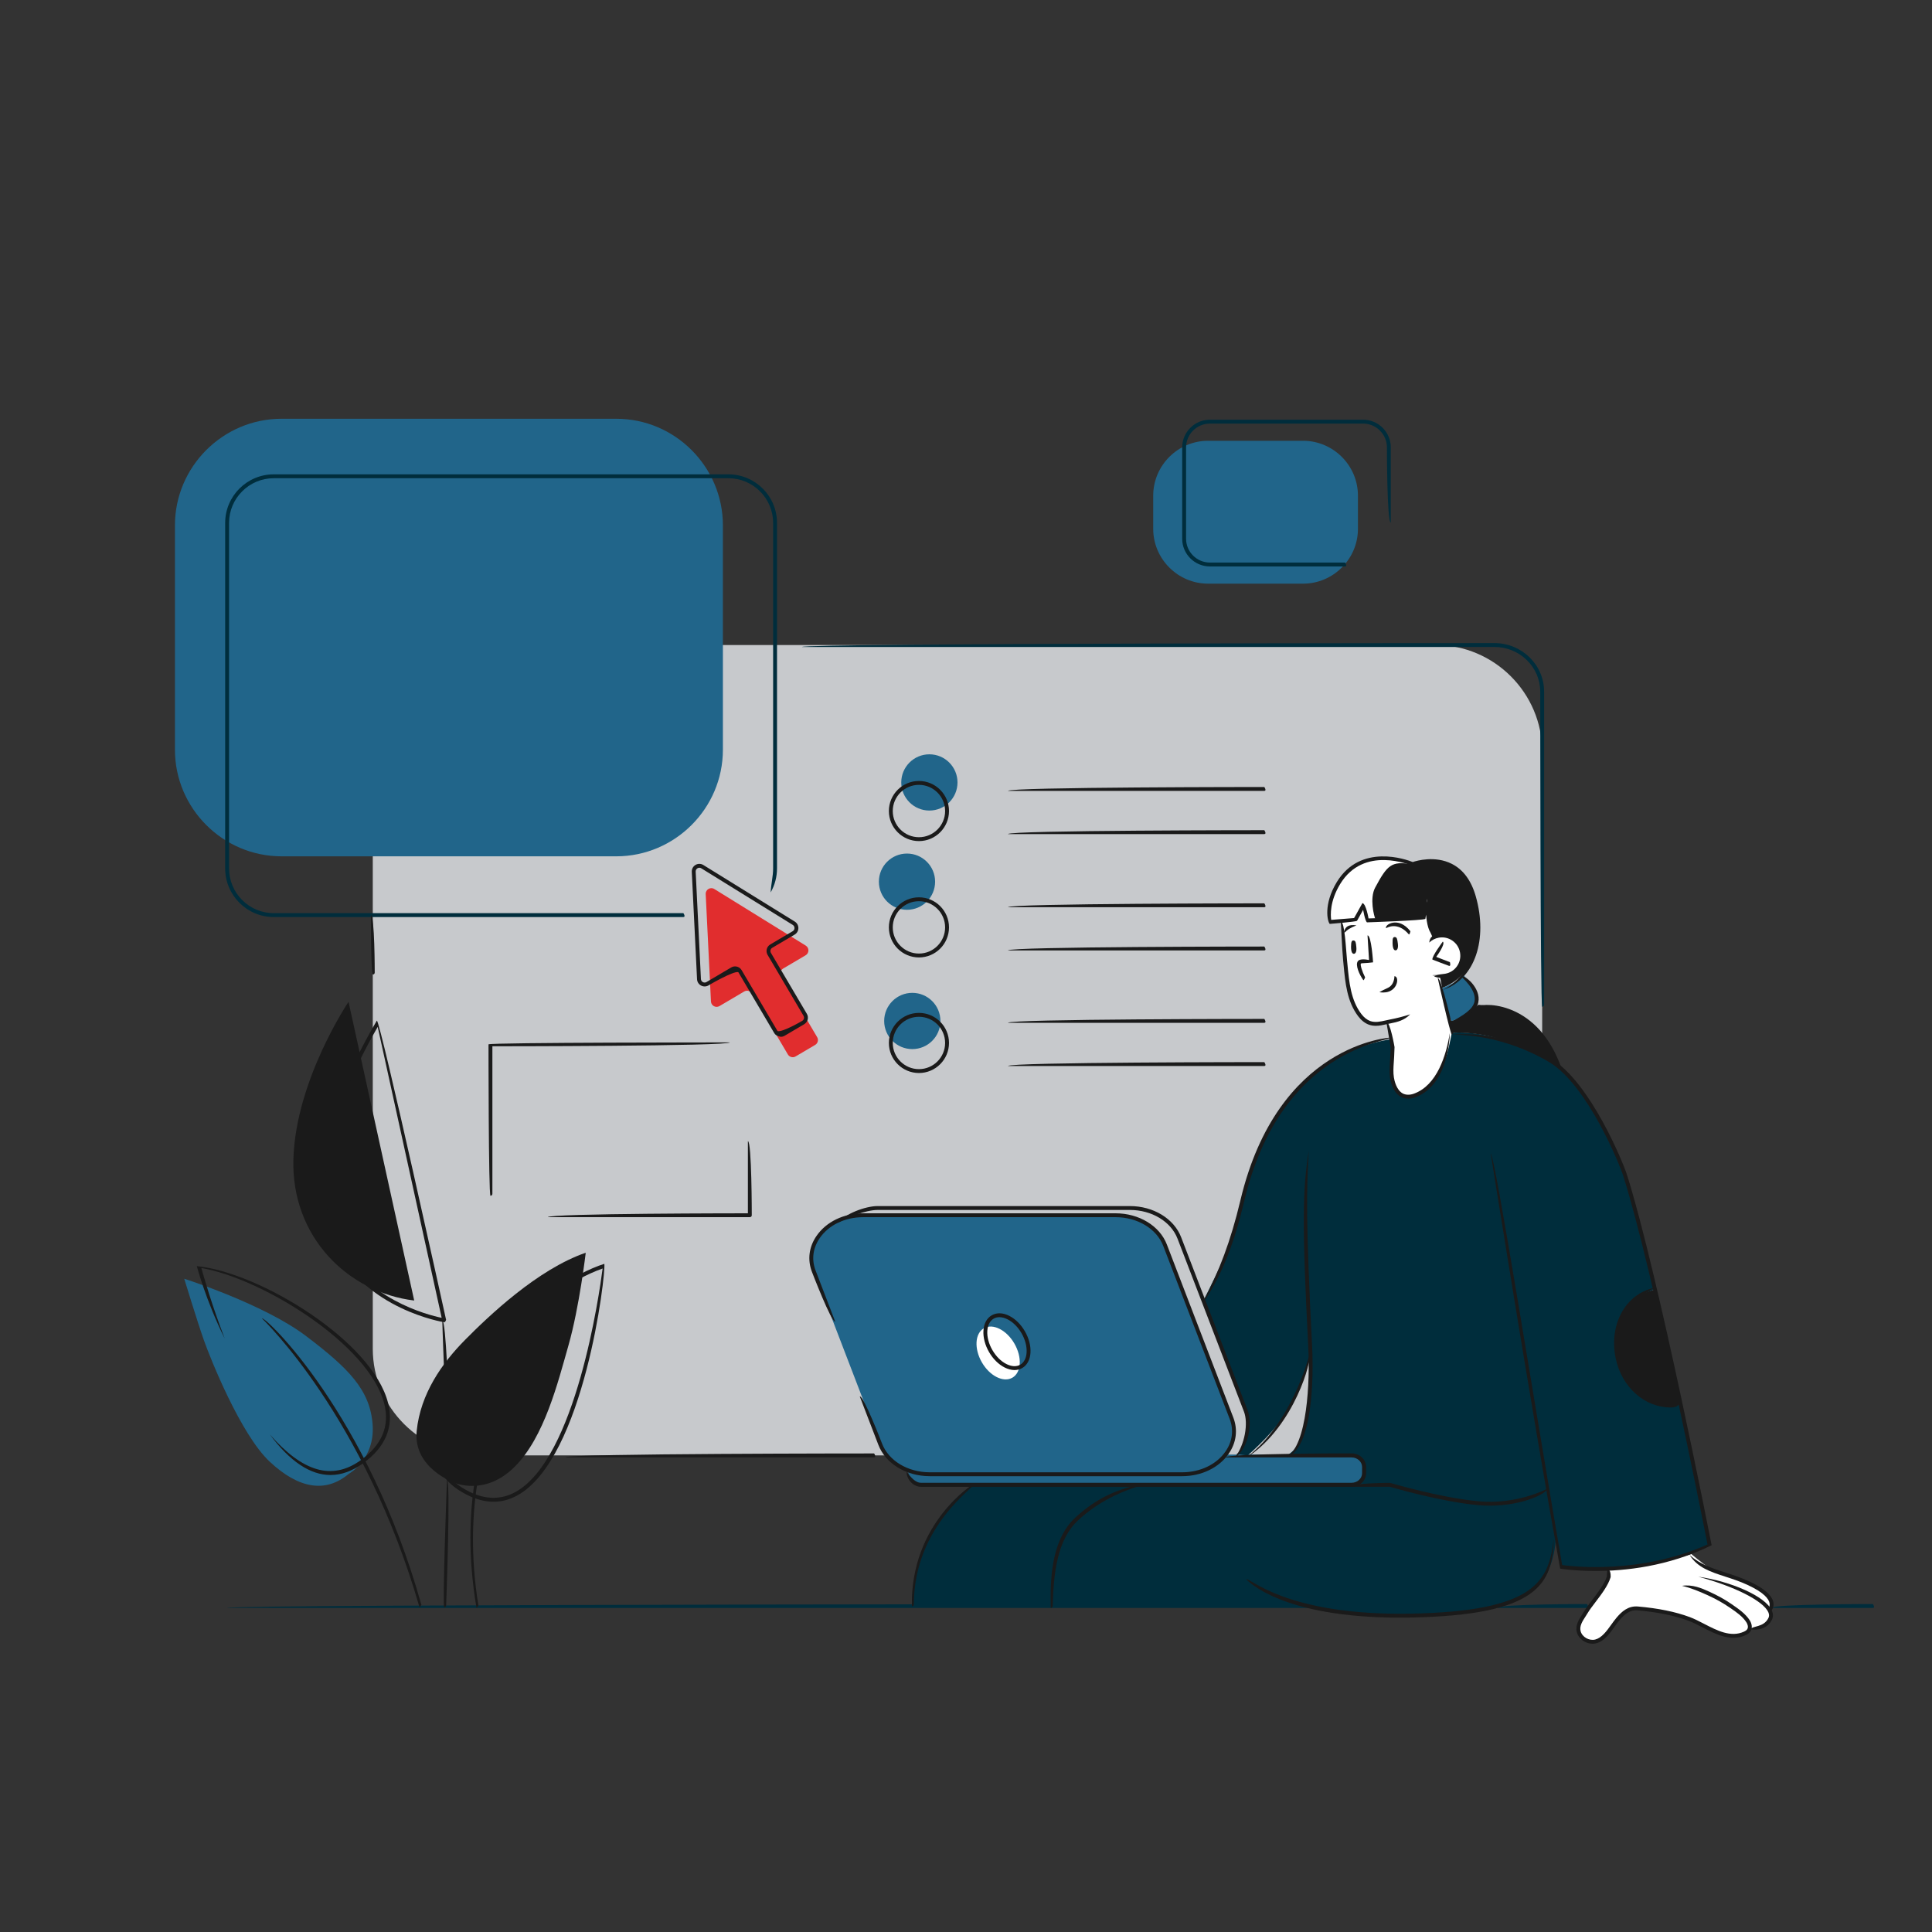
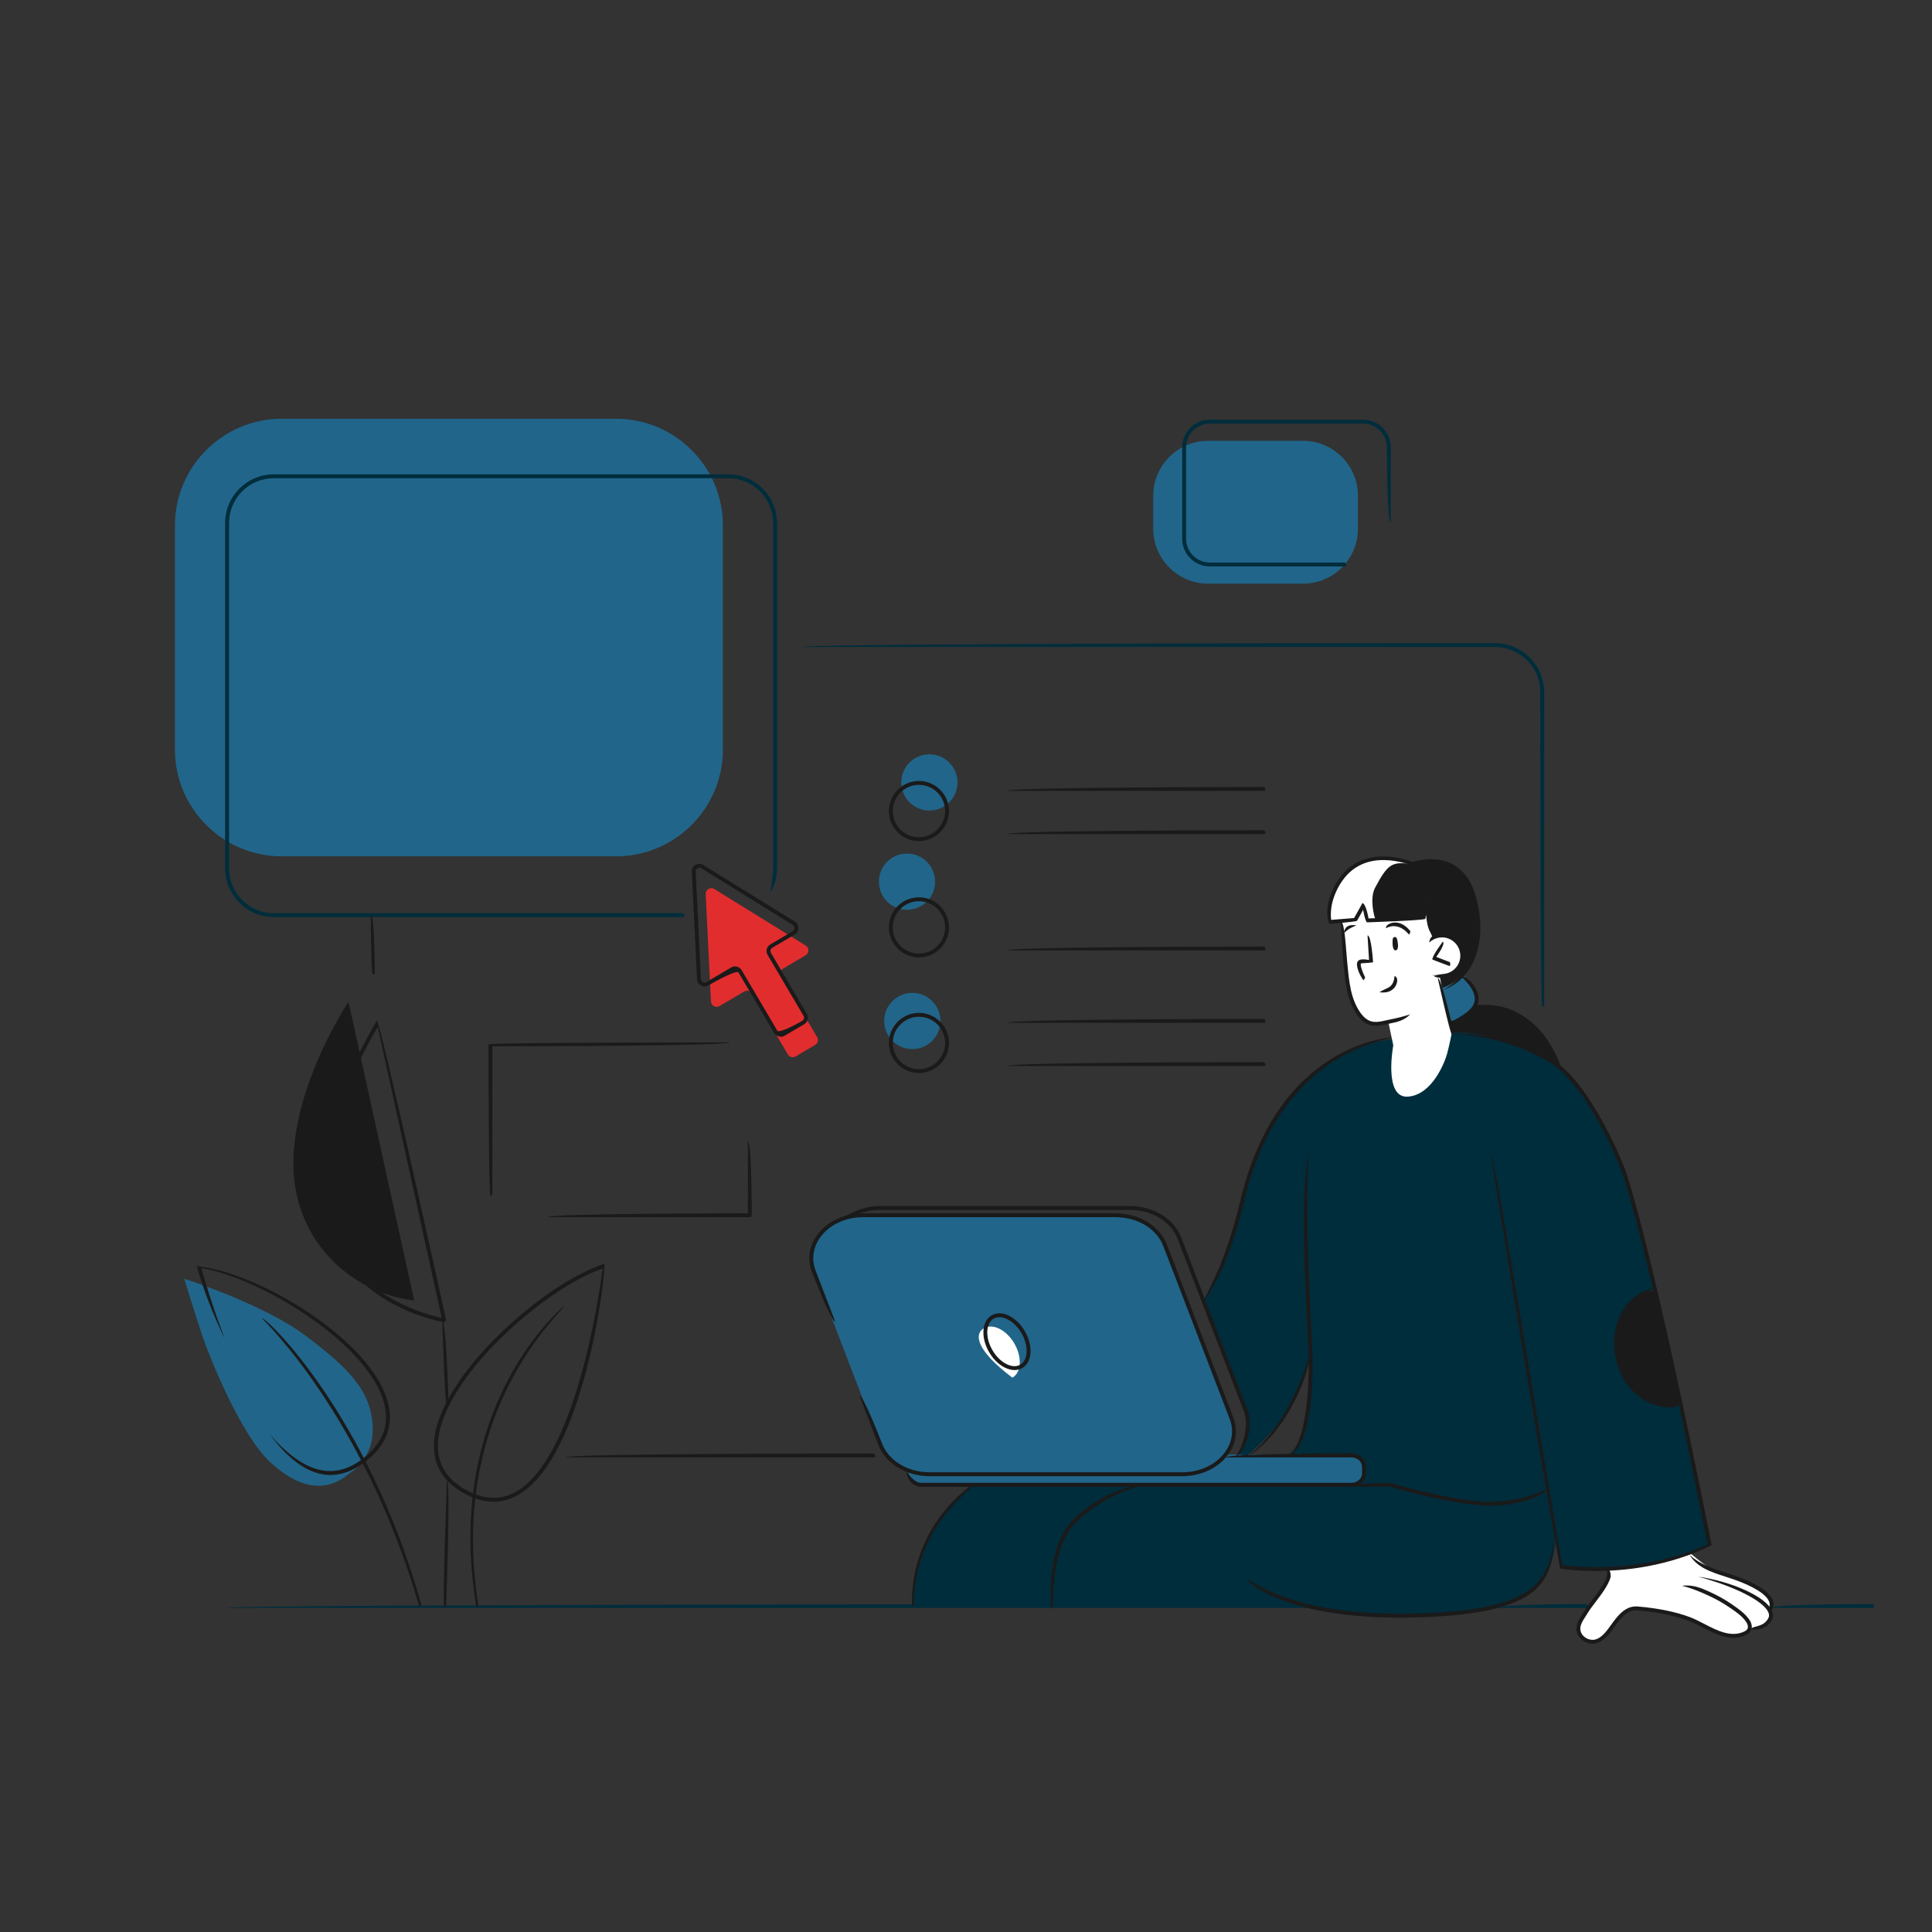
<svg xmlns="http://www.w3.org/2000/svg" xmlns:ns1="http://www.serif.com/" width="100%" height="100%" viewBox="0 0 100 100" xml:space="preserve" style="fill-rule:evenodd;clip-rule:evenodd;stroke-linejoin:round;stroke-miterlimit:2;">
  <rect x="0" y="0" width="100" height="100" fill="#333333" stroke="none" />
  <g id="Ebene-1" ns1:id="Ebene 1">
    <g opacity="0.8">
      <g transform="matrix(1,0,0,1,74.305,33.386)">
-         <path d="M0,41.945L-49.492,41.945C-52.527,41.945 -55.01,39.462 -55.01,36.427L-55.01,5.517C-55.01,2.483 -52.527,0 -49.493,0L0,0C3.035,0 5.518,2.483 5.518,5.518L5.518,36.427C5.518,39.462 3.035,41.945 0,41.945" style="fill:rgb(236,239,242);fill-rule:nonzero;" />
-       </g>
+         </g>
    </g>
    <g transform="matrix(1,0,0,1,31.899,21.675)">
      <path d="M0,22.648L-17.327,22.648C-20.362,22.648 -22.844,20.165 -22.844,17.131L-22.844,5.517C-22.844,2.483 -20.361,0 -17.327,0L0.001,0C3.035,0 5.518,2.482 5.518,5.516L5.518,17.13C5.518,20.165 3.035,22.648 0,22.648" style="fill:rgb(33,101,138);fill-rule:nonzero;" />
    </g>
    <g transform="matrix(1,0,0,1,70.604,63.654)">
      <path d="M0,12.499C-0.06,11.995 -0.229,11.66 -0.47,11.635C-0.711,11.61 -7.165,11.635 -7.165,11.635C-6.764,11.152 -6.594,10.451 -6.861,9.756L-10.301,0.799C-10.655,-0.125 -11.692,-0.753 -12.864,-0.753L-25.919,-0.753C-27.739,-0.753 -29.033,0.71 -28.483,2.145L-27.468,4.789L-26.007,8.593L-25.043,11.103C-24.812,11.706 -24.288,12.182 -23.626,12.44C-23.633,12.438 -23.441,13.252 -23.015,13.199L-0.351,13.199C-0.351,13.199 0.061,13.003 0,12.499" style="fill:rgb(33,101,138);fill-rule:nonzero;" />
    </g>
    <g transform="matrix(1,0,0,1,71.86,80.903)">
      <path d="M0,-27.089C0,-27.089 -2.343,-26.752 -3.826,-25.363C-5.309,-23.974 -6.201,-22.823 -7.057,-20.47C-7.913,-18.116 -7.447,-17.991 -8.366,-16.061C-9.285,-14.131 -9.529,-13.67 -9.529,-13.67L-7.326,-7.699C-7.326,-7.699 -7.101,-6.031 -7.869,-5.632L-7.275,-5.572C-7.275,-5.572 -5.645,-6.986 -5.078,-8.13C-4.51,-9.275 -4.05,-10.54 -4.05,-10.54C-4.05,-10.54 -4.035,-9.099 -4.164,-7.967C-4.292,-6.834 -4.596,-5.97 -5.181,-5.615L-1.98,-5.572C-1.98,-5.572 -1.381,-5.653 -1.255,-5.081C-1.129,-4.509 -1.607,-4.118 -1.607,-4.118L0,-4.05C0,-4.05 2.412,-3.242 4.866,-3.082C7.32,-2.921 8.242,-3.742 8.242,-3.742L8.91,0.192C8.91,0.192 11.414,0.497 13.283,0.09C15.153,-0.317 16.637,-0.901 16.637,-0.901C16.637,-0.901 14.507,-11.097 14.303,-11.997C14.098,-12.897 13.016,-17.416 12.769,-18.3C12.521,-19.183 12.047,-20.972 10.935,-22.93C9.823,-24.889 8.967,-25.737 8.156,-26.145C7.346,-26.553 5.377,-27.586 3.287,-27.451C1.196,-27.315 0,-27.089 0,-27.089" style="fill:rgb(0,45,60);fill-rule:nonzero;" />
    </g>
    <g transform="matrix(1,0,0,1,75.147,50.283)">
      <path d="M0,3.169L-0.631,0.232C-0.631,0.232 0.228,0.242 0.495,-0.388C0.762,-1.019 0.255,-1.716 -0.22,-1.782C-0.694,-1.848 -1,-1.775 -1,-1.775L-1.325,-3.153C-1.4,-3.153 -1.469,-2.74 -1.469,-2.74L-4.346,-2.644L-4.524,-3.395L-5.078,-2.663L-5.725,-2.611L-5.429,0.351C-5.429,0.351 -5.123,2.698 -4.177,2.683C-3.231,2.669 -3.287,2.616 -3.287,2.616L-3.031,3.822C-3.031,3.822 -3.548,6.564 -2.279,6.479C-1.011,6.395 -0.356,4.679 -0.241,4.243C-0.125,3.808 0,3.169 0,3.169" style="fill:white;fill-rule:nonzero;" />
    </g>
    <g transform="matrix(1,0,0,1,83.255,84.296)">
      <path d="M0,-3.074L0,-2.639C0,-2.639 -1.16,-0.845 -1.395,-0.491C-1.63,-0.136 -1.541,0.512 -1.037,0.65C-0.534,0.788 0.002,0.119 0.297,-0.247C0.593,-0.612 1.011,-1.086 1.44,-1.047C1.868,-1.009 3.064,-0.95 4.362,-0.424C5.66,0.102 5.851,0.361 6.423,0.375C6.994,0.388 7.228,0.061 7.316,-0.047C7.316,-0.047 7.7,0.114 8.185,-0.259C8.671,-0.632 8.309,-0.991 8.309,-0.991C8.309,-0.991 8.565,-1.117 8.442,-1.479C8.319,-1.842 7.815,-2.064 7.229,-2.358C6.642,-2.652 5.832,-2.736 5.308,-3.079C4.784,-3.424 4.284,-3.862 4.284,-3.862C4.284,-3.862 3.402,-3.576 2.144,-3.347C0.886,-3.119 0,-3.074 0,-3.074" style="fill:white;fill-rule:nonzero;" />
    </g>
    <g transform="matrix(1,0,0,1,80.634,52.008)">
      <path d="M0,3.147C0,3.147 -0.361,1.859 -1.342,0.987C-2.324,0.115 -4.115,0 -4.115,0C-4.115,0 -5.018,0.845 -5.567,0.823L-5.44,1.441C-5.44,1.441 -4.204,1.374 -2.964,1.793C-1.723,2.212 0,3.147 0,3.147" style="fill:rgb(26,26,26);fill-rule:nonzero;" />
    </g>
    <g transform="matrix(1,0,0,1,74.648,44.224)">
      <path d="M0,6.905C0,6.905 1.064,6.562 1.515,5.511C1.966,4.46 1.955,3.516 1.727,2.53C1.499,1.544 1.07,0.647 0.184,0.466C-0.702,0.286 -1.527,0.502 -1.527,0.502C-1.527,0.502 -2.395,0 -3.502,0.229C-4.609,0.458 -5.854,1.295 -5.827,3.497L-4.628,3.411L-4.047,2.621L-3.923,3.393L-0.97,3.32C-0.97,3.32 -0.778,2.268 -0.778,2.306C-0.778,2.344 -0.842,3.576 -0.501,4.285C-0.501,4.285 0.653,3.929 0.938,4.799C1.223,5.67 0.706,6.342 -0.131,6.292C-0.969,6.242 -0.131,6.242 -0.131,6.242L0,6.905Z" style="fill:rgb(26,26,26);fill-rule:nonzero;" />
    </g>
    <g transform="matrix(-0.973,-0.229,-0.229,0.973,75.196,52.785)">
      <path d="M0.034,-2.41C0.034,-2.41 -0.594,-2.012 -0.844,-1.607C-1.095,-1.202 -1.089,-0.608 0.034,0.07C0.161,0.099 0.914,-1.487 0.914,-1.487C0.914,-1.487 0.165,-1.915 0.034,-2.41" style="fill:rgb(33,101,138);fill-rule:nonzero;" />
    </g>
    <g transform="matrix(1,0,0,1,85.653,72.957)">
      <path d="M0,-6.207C0,-6.207 -2.388,-5.578 -1.95,-3.005C-1.511,-0.432 0.521,0 1.335,-0.292L0,-6.207Z" style="fill:rgb(204,204,204);fill-rule:nonzero;" />
    </g>
    <g transform="matrix(-0.5,-0.866,-0.866,0.5,50.822,69.544)">
-       <path d="M-0.841,-1.458C-1.657,-1.458 -2.318,-1.023 -2.318,-0.486C-2.318,0.051 -1.657,0.486 -0.841,0.486C-0.025,0.485 0.635,0.051 0.635,-0.486C0.635,-1.023 -0.026,-1.458 -0.841,-1.458" style="fill:white;fill-rule:nonzero;" />
+       <path d="M-0.841,-1.458C-1.657,-1.458 -2.318,-1.023 -2.318,-0.486C-0.025,0.485 0.635,0.051 0.635,-0.486C0.635,-1.023 -0.026,-1.458 -0.841,-1.458" style="fill:white;fill-rule:nonzero;" />
    </g>
    <g transform="matrix(1,0,0,1,50.352,83.609)">
      <path d="M0,-6.756C0,-6.756 -3.075,-4.901 -3.152,-0.569L17.152,-0.569C17.152,-0.569 19.21,-0.015 21.802,0.019C24.394,0.052 26.087,-0.16 27.363,-0.543C28.638,-0.926 29.326,-1.333 29.75,-2.235C30.175,-3.137 30.169,-3.968 30.169,-3.968L29.75,-6.448C29.75,-6.448 28.218,-5.538 25.715,-5.868C23.213,-6.199 21.65,-6.808 21.65,-6.808L0,-6.756Z" style="fill:rgb(0,45,60);fill-rule:nonzero;" />
    </g>
    <g transform="matrix(1,0,0,1,23.517,65.553)">
-       <path d="M0,11.193C0,11.193 -2.145,10.438 -1.949,8.513C-1.754,6.588 -0.64,5.004 0.562,3.791C1.763,2.579 4.303,0.146 6.801,-0.712C6.801,-0.712 6.469,2.106 5.912,4.064C5.355,6.022 4.659,8.834 3.12,10.369C1.582,11.905 0,11.193 0,11.193" style="fill:rgb(26,26,26);fill-rule:nonzero;" />
-     </g>
+       </g>
    <g transform="matrix(1,0,0,1,21.439,51.854)">
      <path d="M0,15.461L-3.399,0C-3.399,0 -6.119,4.032 -6.252,8.109C-6.385,12.185 -3.4,15.053 0,15.461" style="fill:rgb(26,26,26);fill-rule:nonzero;" />
    </g>
    <g transform="matrix(1,0,0,1,41.705,51.71)">
      <path d="M0,-2.766L-4.732,-5.695C-4.932,-5.819 -5.189,-5.667 -5.178,-5.432L-4.906,0.126C-4.895,0.346 -4.654,0.476 -4.465,0.364L-3.185,-0.39C-3.047,-0.472 -2.867,-0.426 -2.785,-0.287L-0.925,2.868C-0.843,3.007 -0.664,3.053 -0.524,2.971L0.488,2.374C0.627,2.292 0.673,2.113 0.591,1.974L-1.269,-1.181C-1.351,-1.32 -1.304,-1.5 -1.165,-1.581L-0.005,-2.265C0.184,-2.377 0.187,-2.65 0,-2.766" style="fill:rgb(225,45,46);fill-rule:nonzero;" />
    </g>
    <g transform="matrix(1,0,0,1,67.448,22.815)">
      <path d="M0,7.395L-4.919,7.395C-6.48,7.395 -7.758,6.118 -7.758,4.556L-7.758,2.839C-7.758,1.278 -6.48,0 -4.919,0L0,0C1.561,0 2.839,1.278 2.839,2.839L2.839,4.556C2.839,6.118 1.561,7.395 0,7.395" style="fill:rgb(33,101,138);fill-rule:nonzero;" />
    </g>
    <g transform="matrix(0,-1,-1,0,48.105,39.043)">
      <path d="M-1.456,-1.455C-2.26,-1.455 -2.911,-0.803 -2.911,0.001C-2.911,0.804 -2.26,1.456 -1.456,1.456C-0.652,1.456 0,0.804 0,0.001C0,-0.803 -0.652,-1.455 -1.456,-1.455" style="fill:rgb(33,101,138);fill-rule:nonzero;" />
    </g>
    <g transform="matrix(0,-1,-1,0,46.946,44.18)">
      <path d="M-1.455,-1.455C-2.26,-1.455 -2.911,-0.803 -2.911,0.001C-2.911,0.804 -2.26,1.455 -1.455,1.455C-0.651,1.455 -0,0.804 -0,0.001C-0,-0.803 -0.651,-1.455 -1.455,-1.455" style="fill:rgb(33,101,138);fill-rule:nonzero;" />
    </g>
    <g transform="matrix(0,-1,-1,0,47.221,51.39)">
      <path d="M-1.456,-1.455C-2.26,-1.455 -2.911,-0.803 -2.911,0C-2.911,0.804 -2.26,1.456 -1.456,1.456C-0.652,1.456 0,0.804 0,0C0,-0.803 -0.652,-1.455 -1.456,-1.455" style="fill:rgb(33,101,138);fill-rule:nonzero;" />
    </g>
    <g transform="matrix(1,0,0,1,18.053,67.188)">
      <path d="M0,9.097C0,9.097 1.361,8.358 1.234,6.553C1.107,4.749 -0.024,3.623 -2.215,1.963C-4.407,0.303 -8.517,-1 -8.517,-1C-8.517,-1 -7.83,1.247 -7.503,2.172C-7.177,3.098 -5.599,7.063 -4.088,8.473C-2.577,9.882 -1.189,10.097 0,9.097" style="fill:rgb(33,101,138);fill-rule:nonzero;" />
    </g>
    <g transform="matrix(1,0,0,1,71.177,46)">
      <path d="M0,-0.056C0.631,-1.235 0.851,-1.431 1.845,-1.274C1.944,-1.274 1.075,-1.776 -0.031,-1.548C-1.138,-1.319 -2.383,-0.482 -2.356,1.72L-1.157,1.635L-0.576,0.844L-0.452,1.616L0.025,1.604C-0.065,1.414 -0.292,0.491 0,-0.056" style="fill:white;fill-rule:nonzero;" />
    </g>
    <g transform="matrix(1,0,0,1,35.372,24.552)">
      <path d="M0,22.914L-21.203,22.914C-22.589,22.914 -23.717,21.786 -23.717,20.399L-23.717,2.514C-23.717,1.128 -22.589,0 -21.203,0L2.332,0C3.718,0 4.846,1.128 4.846,2.514L4.846,20.399C4.846,20.834 4.732,21.263 4.517,21.64C4.54,21.193 4.645,20.799 4.645,20.399L4.645,2.514C4.645,1.239 3.607,0.201 2.332,0.201L-21.203,0.201C-22.478,0.201 -23.516,1.239 -23.516,2.514L-23.516,20.399C-23.516,21.675 -22.478,22.713 -21.203,22.713L0,22.713C0.1,22.869 0.056,22.914 0,22.914" style="fill:rgb(0,45,60);fill-rule:nonzero;" />
    </g>
    <g transform="matrix(1,0,0,1,82.141,83.025)">
      <path d="M0,0.201L-4.636,0.201C-4.636,0 0,0 0,0C0.1,0.156 0.055,0.201 0,0.201" style="fill:rgb(0,45,60);fill-rule:nonzero;" />
    </g>
    <g transform="matrix(1,0,0,1,67.695,83.025)">
      <path d="M0,0.201L-55.939,0.201C-55.939,0 0,0 0,0C0.101,0.156 0.056,0.201 0,0.201" style="fill:rgb(0,45,60);fill-rule:nonzero;" />
    </g>
    <g transform="matrix(1,0,0,1,96.94,83.025)">
      <path d="M0,0.201L-5.243,0.201C-5.243,0 0,0 0,0C0.101,0.156 0.056,0.201 0,0.201" style="fill:rgb(0,45,60);fill-rule:nonzero;" />
    </g>
    <g transform="matrix(1,0,0,1,71.211,47.701)">
      <path d="M0,5.395C-0.117,5.395 -0.235,5.379 -0.355,5.337C-0.559,5.264 -0.751,5.113 -0.911,4.902C-1.489,4.138 -1.579,3.179 -1.667,2.252L-1.69,2.011C-1.746,1.443 -1.808,0.015 -1.809,0C-1.608,0.006 -1.545,1.429 -1.49,1.99L-1.466,2.234C-1.381,3.132 -1.294,4.062 -0.75,4.781C-0.614,4.961 -0.454,5.087 -0.288,5.148C-0.03,5.237 0.232,5.18 0.51,5.117C0.583,5.1 0.655,5.084 0.727,5.07C1.076,5.004 1.43,4.913 1.779,4.801C1.484,5.107 1.121,5.2 0.764,5.268C0.694,5.281 0.624,5.297 0.555,5.313C0.373,5.354 0.189,5.395 0,5.395" style="fill:rgb(26,26,26);fill-rule:nonzero;" />
    </g>
    <g transform="matrix(-0.997,0.074,0.074,0.997,72.278,49.194)">
      <path d="M0.027,-0.696C0.108,-0.705 0.161,-0.669 0.172,-0.379C0.185,-0.055 0.099,-0.001 0.027,-0.008C-0.045,-0.013 -0.114,-0.116 -0.101,-0.346C-0.089,-0.576 -0.079,-0.683 0.027,-0.696" style="fill:rgb(26,26,26);fill-rule:nonzero;" />
    </g>
    <g transform="matrix(-0.999,0.041,0.041,0.999,70.108,49.369)">
-       <path d="M0.018,-0.691C0.099,-0.701 0.151,-0.665 0.163,-0.374C0.176,-0.051 0.09,0.003 0.018,-0.003C-0.054,-0.009 -0.123,-0.111 -0.11,-0.341C-0.098,-0.572 -0.088,-0.679 0.018,-0.691" style="fill:rgb(26,26,26);fill-rule:nonzero;" />
-     </g>
+       </g>
    <g transform="matrix(1,0,0,1,69.557,47.838)">
      <path d="M0,0.435C0.059,0.123 0.239,0 0.652,0.058C0.288,0.206 0.167,0.302 0.074,0.403C0.054,0.424 0.027,0.435 0,0.435" style="fill:rgb(26,26,26);fill-rule:nonzero;" />
    </g>
    <g transform="matrix(1,0,0,1,74.636,48.282)">
      <path d="M0,2.334C-0.14,2.334 -0.278,2.309 -0.408,2.259C-0.177,2.132 -0.003,2.149 0.168,2.118C0.417,2.074 0.634,1.936 0.779,1.728C0.924,1.52 0.979,1.268 0.934,1.019C0.89,0.77 0.751,0.553 0.543,0.408C0.336,0.263 0.084,0.207 -0.165,0.252C-0.352,0.286 -0.522,0.373 -0.658,0.505C-0.634,0.2 -0.427,0.095 -0.2,0.054C0.102,0 0.407,0.068 0.658,0.243C0.91,0.418 1.078,0.682 1.132,0.984C1.186,1.286 1.119,1.591 0.944,1.843C0.768,2.094 0.505,2.263 0.203,2.316C0.136,2.328 0.067,2.334 0,2.334" style="fill:rgb(26,26,26);fill-rule:nonzero;" />
    </g>
    <g transform="matrix(1,0,0,1,75.012,48.737)">
      <path d="M0,1.259C-0.036,1.252 -0.87,0.931 -0.87,0.931C-0.915,0.777 -0.332,0 -0.332,0C-0.171,0.121 -0.674,0.791 -0.674,0.791L0.036,1.065C0.079,1.234 0.04,1.259 0,1.259" style="fill:rgb(26,26,26);fill-rule:nonzero;" />
    </g>
    <g transform="matrix(1,0,0,1,72.888,52.883)">
-       <path d="M0,3.981C-0.137,3.981 -0.268,3.951 -0.378,3.89C-0.79,3.665 -0.91,3.095 -0.938,2.925C-0.984,2.637 -0.964,2.352 -0.945,2.076C-0.939,1.99 -0.934,1.903 -0.929,1.816C-0.928,1.8 -0.907,1.326 -0.907,1.326L-1.127,0.034C-0.928,0 -0.707,1.314 -0.707,1.314C-0.706,1.336 -0.728,1.814 -0.728,1.826C-0.733,1.913 -0.739,2.002 -0.745,2.091C-0.764,2.367 -0.782,2.628 -0.739,2.894C-0.715,3.04 -0.613,3.533 -0.282,3.714C-0.128,3.797 0.082,3.802 0.293,3.726C1.488,3.296 1.968,1.764 2.16,0.555C2.071,2.398 1.38,3.549 0.361,3.915C0.24,3.959 0.117,3.981 0,3.981" style="fill:rgb(26,26,26);fill-rule:nonzero;" />
-     </g>
+       </g>
    <g transform="matrix(1,0,0,1,71.592,50.527)">
      <path d="M0,0.845C-0.062,0.845 -0.127,0.839 -0.195,0.829C0.069,0.666 0.25,0.629 0.375,0.519C0.587,0.335 0.583,0.004 0.583,0C0.784,0.014 0.789,0.426 0.508,0.671C0.375,0.786 0.205,0.845 0,0.845" style="fill:rgb(26,26,26);fill-rule:nonzero;" />
    </g>
    <g transform="matrix(1,0,0,1,75.147,50.584)">
      <path d="M0,2.969C-0.098,2.89 -0.729,0.043 -0.729,0.043C-0.533,0 0.098,2.847 0.098,2.847C0.014,2.968 0.007,2.969 0,2.969" style="fill:rgb(26,26,26);fill-rule:nonzero;" />
    </g>
    <g transform="matrix(1,0,0,1,70.568,48.405)">
      <path d="M0,2.33C-0.2,2.059 -0.438,1.537 -0.282,1.341C-0.187,1.22 0.081,1.243 0.293,1.284L0.215,0.012C0.416,0 0.502,1.405 0.502,1.405C0.159,1.455 -0.081,1.436 -0.128,1.47C-0.172,1.526 -0.068,1.875 0.09,2.184C0.031,2.327 0.015,2.33 0,2.33" style="fill:rgb(26,26,26);fill-rule:nonzero;" />
    </g>
    <g transform="matrix(1,0,0,1,82.429,81.214)">
      <path d="M0,3.865C-0.366,3.865 -0.721,3.615 -0.812,3.263C-0.903,2.913 -0.703,2.606 -0.526,2.335C-0.487,2.276 -0.45,2.218 -0.417,2.162C-0.324,2.004 -0.174,1.808 -0.015,1.599C0.285,1.205 0.626,0.76 0.74,0.385L0.769,0C0.969,0.016 0.936,0.422 0.936,0.422C0.807,0.853 0.455,1.314 0.145,1.721C-0.01,1.925 -0.157,2.117 -0.243,2.264C-0.278,2.323 -0.317,2.383 -0.357,2.445C-0.519,2.693 -0.686,2.949 -0.617,3.213C-0.538,3.517 -0.181,3.723 0.135,3.649C0.29,3.611 0.443,3.512 0.602,3.344C0.735,3.204 0.852,3.042 0.964,2.885C1.055,2.758 1.149,2.627 1.253,2.505C1.513,2.201 1.843,1.895 2.352,1.938C3.408,2.03 4.284,2.209 5.031,2.485C5.272,2.575 5.517,2.701 5.775,2.835C6.455,3.186 7.158,3.55 7.838,3.24C7.926,3.199 7.982,3.157 8.012,3.107C8.074,3.004 8.029,2.861 7.973,2.77C7.776,2.455 7.448,2.231 7.131,2.014C6.74,1.746 6.384,1.548 5.964,1.356C5.571,1.177 5.106,0.978 4.632,0.868C5.169,0.786 5.646,0.99 6.047,1.173C6.479,1.37 6.844,1.573 7.166,1.793C7.563,2.066 7.924,2.313 8.143,2.663C8.234,2.809 8.293,3.03 8.184,3.21C8.132,3.297 8.049,3.365 7.921,3.423C7.154,3.774 6.373,3.37 5.683,3.013C5.43,2.882 5.191,2.759 4.961,2.674C4.231,2.404 3.372,2.229 2.335,2.139C1.924,2.097 1.644,2.357 1.406,2.636C1.307,2.751 1.216,2.879 1.128,3.002C1.011,3.165 0.891,3.332 0.748,3.483C0.561,3.68 0.376,3.798 0.181,3.844C0.121,3.858 0.06,3.865 0,3.865" style="fill:rgb(26,26,26);fill-rule:nonzero;" />
    </g>
    <g transform="matrix(1,0,0,1,90.83,81.611)">
      <path d="M0,2.74C-0.079,2.74 -0.149,2.732 -0.205,2.72C-0.14,2.527 0.45,2.643 0.701,2.142C0.749,2.047 0.747,1.946 0.696,1.832C0.433,1.249 -1.056,0.496 -2.925,0C-1.247,0.237 0.544,1.005 0.879,1.75C0.956,1.92 0.956,2.082 0.881,2.232C0.679,2.635 0.287,2.74 0,2.74" style="fill:rgb(26,26,26);fill-rule:nonzero;" />
    </g>
    <g transform="matrix(1,0,0,1,82.583,53.536)">
      <path d="M0,27.777C-1.106,27.777 -1.813,27.66 -1.83,27.658C-3.421,18.821 -5.401,6.304 -5.421,6.179C-5.202,6.273 -3.233,18.721 -1.726,27.47C-1.195,27.544 2.294,27.961 5.799,26.407C5.576,25.272 3.01,12.311 1.433,7.318C1.251,6.742 -0.407,2.65 -2.383,1.447C-2.933,1.112 -4.924,0.017 -7.436,0.017C-4.872,-0.184 -2.84,0.932 -2.278,1.274C-0.25,2.511 1.44,6.672 1.625,7.257C3.27,12.466 5.985,26.307 6.012,26.447C3.727,27.563 1.498,27.777 0,27.777" style="fill:rgb(26,26,26);fill-rule:nonzero;" />
    </g>
    <g transform="matrix(1,0,0,1,91.582,80.488)">
      <path d="M0,2.947C-0.062,2.767 0.039,2.664 0.01,2.494C-0.026,2.284 -0.255,1.949 -1.14,1.542C-1.537,1.359 -1.917,1.236 -2.284,1.117C-3.051,0.868 -3.713,0.655 -4.127,0C-3.582,0.486 -2.982,0.68 -2.222,0.925C-1.849,1.046 -1.464,1.171 -1.056,1.359C-0.276,1.717 0.149,2.09 0.209,2.466C0.253,2.745 0.076,2.913 0.068,2.92C0.049,2.938 0.024,2.947 0,2.947" style="fill:rgb(26,26,26);fill-rule:nonzero;" />
    </g>
    <g transform="matrix(1,0,0,1,54.387,76.779)">
      <path d="M0,6.447C-0.054,4.582 0.146,2.807 1.285,1.758C2.355,0.774 3.536,0.215 5.001,0C3.606,0.408 2.46,0.95 1.421,1.906C0.337,2.905 0.146,4.631 0.101,6.349C0.099,6.403 0.054,6.447 0,6.447" style="fill:rgb(26,26,26);fill-rule:nonzero;" />
    </g>
    <g transform="matrix(1,0,0,1,72.445,79.63)">
      <path d="M0,4.099C-6.1,4.099 -7.86,2.2 -7.934,2.116C-7.766,2.003 -5.898,3.999 0.525,3.893C7.046,3.779 7.727,2.208 7.977,0C7.915,2.333 7.213,3.977 0.528,4.094C0.349,4.098 0.172,4.099 0,4.099" style="fill:rgb(26,26,26);fill-rule:nonzero;" />
    </g>
    <g transform="matrix(1,0,0,1,74.698,43.629)">
      <path d="M0,7.6C1.463,6.881 2.105,4.949 1.492,2.811C1.275,2.055 0.892,1.534 0.353,1.262C-0.523,0.82 -1.531,1.188 -1.542,1.192C-1.719,1.145 -4.107,0.112 -5.335,2.134C-5.875,3.024 -5.83,3.748 -5.796,3.984L-4.609,3.889L-4.179,3.115C-3.992,3.147 -3.863,3.909 -3.863,3.909L-1.106,3.817L-0.943,2.843C-0.743,2.871 -0.689,4.362 -0.461,4.836C-0.766,4.666 -0.842,4.162 -0.886,3.717L-0.922,3.931C-1.018,4.015 -3.944,4.112 -3.944,4.112C-4.047,4.029 -4.142,3.463 -4.142,3.463L-4.46,4.034C-4.539,4.085 -5.87,4.192 -5.87,4.192C-5.985,4.081 -6.212,3.193 -5.507,2.029C-4.274,0 -1.904,0.859 -1.574,0.99C-1.371,0.921 -0.425,0.646 0.442,1.081C1.034,1.379 1.452,1.942 1.685,2.755C2.329,4.999 1.634,7.034 0.033,7.595C0.022,7.599 0.011,7.6 0,7.6" style="fill:rgb(26,26,26);fill-rule:nonzero;" />
    </g>
    <g transform="matrix(1,0,0,1,72.923,47.397)">
      <path d="M0,0.968C-0.588,0.274 -1.153,0.631 -1.177,0.647C-1.28,0.475 -0.545,0 0.08,0.806C0.044,0.961 0.022,0.968 0,0.968" style="fill:rgb(26,26,26);fill-rule:nonzero;" />
    </g>
    <g transform="matrix(1,0,0,1,86.987,67.059)">
      <path d="M0,5.639C-1.495,5.947 -2.925,4.858 -3.264,3.218C-3.602,1.579 -2.816,0 -1.321,-0.308L0,5.639Z" style="fill:rgb(26,26,26);fill-rule:nonzero;" />
    </g>
    <g transform="matrix(1,0,0,1,86.475,66.693)">
      <path d="M0,6.158C-1.339,6.158 -2.536,5.124 -2.849,3.605C-3.021,2.776 -2.916,1.948 -2.556,1.274C-2.184,0.579 -1.571,0.111 -0.829,-0.041C-1.47,0.296 -2.035,0.727 -2.378,1.368C-2.717,2.002 -2.814,2.781 -2.653,3.564C-2.321,5.173 -0.939,6.199 0.492,5.906C0.354,6.14 0.176,6.158 0,6.158" style="fill:rgb(26,26,26);fill-rule:nonzero;" />
    </g>
    <g transform="matrix(1,0,0,1,63.924,62.426)">
      <path d="M0,13.005C0.51,12.35 0.694,11.243 0.465,10.645L-2.975,1.688C-3.316,0.798 -4.309,0.201 -5.444,0.201L-18.499,0.201C-19.102,0.201 -20.112,0.593 -20.543,0.862C-20.198,0.41 -19.137,0 -18.499,0L-5.444,0C-4.226,0 -3.158,0.649 -2.787,1.616L0.653,10.573C0.911,11.245 0.71,12.444 0.065,12.982C0.045,12.998 0.023,13.005 0,13.005" style="fill:rgb(26,26,26);fill-rule:nonzero;" />
    </g>
    <g transform="matrix(1,0,0,1,61.179,62.8)">
      <path d="M0,13.607L-13.055,13.607C-14.273,13.607 -15.341,12.958 -15.712,11.992L-16.676,9.483C-16.488,9.411 -15.524,11.92 -15.524,11.92C-15.183,12.809 -14.191,13.406 -13.055,13.406L0,13.406C0.947,13.406 1.791,13.001 2.257,12.322C2.612,11.807 2.687,11.212 2.47,10.646L-0.97,1.688C-1.311,0.799 -2.304,0.201 -3.439,0.201L-16.495,0.201C-17.441,0.201 -18.285,0.606 -18.752,1.286C-19.106,1.801 -19.181,2.396 -18.964,2.962L-17.949,5.606C-18.137,5.678 -19.152,3.034 -19.152,3.034C-19.394,2.404 -19.31,1.743 -18.917,1.172C-18.413,0.438 -17.507,0 -16.495,0L-3.439,0C-2.221,0 -1.153,0.65 -0.782,1.616L2.658,10.574C2.899,11.203 2.816,11.865 2.424,12.436C1.919,13.169 1.013,13.607 0,13.607" style="fill:rgb(26,26,26);fill-rule:nonzero;" />
    </g>
    <g transform="matrix(1,0,0,1,51.73,70.669)">
      <path d="M0,-2.492C-0.108,-2.492 -0.209,-2.467 -0.298,-2.416C-0.492,-2.303 -0.609,-2.077 -0.627,-1.779C-0.645,-1.465 -0.552,-1.113 -0.364,-0.789C-0.176,-0.464 0.081,-0.207 0.362,-0.067C0.629,0.068 0.883,0.08 1.079,-0.033C1.273,-0.145 1.39,-0.371 1.407,-0.669C1.425,-0.984 1.332,-1.335 1.145,-1.66C0.958,-1.985 0.699,-2.241 0.418,-2.382C0.272,-2.455 0.13,-2.492 0,-2.492M0.781,0.245C0.62,0.245 0.447,0.201 0.272,0.113C-0.044,-0.045 -0.331,-0.33 -0.538,-0.688C-0.745,-1.047 -0.848,-1.438 -0.827,-1.791C-0.806,-2.159 -0.653,-2.443 -0.398,-2.589C-0.142,-2.737 0.18,-2.728 0.508,-2.562C0.824,-2.403 1.112,-2.119 1.319,-1.76C1.526,-1.402 1.628,-1.011 1.608,-0.658C1.586,-0.29 1.434,-0.005 1.179,0.141C1.059,0.21 0.924,0.245 0.781,0.245" style="fill:rgb(26,26,26);fill-rule:nonzero;" />
    </g>
    <g transform="matrix(1,0,0,1,69.957,75.226)">
      <path d="M0,1.732L-22.28,1.732C-22.71,1.732 -23.033,1.323 -23.033,0.956C-22.824,1.218 -22.586,1.523 -22.28,1.523L0,1.523C0.3,1.523 0.544,1.3 0.544,1.027L0.544,0.706C0.544,0.432 0.3,0.21 0,0.21L-6.521,0.21C-6.521,0 0,0 0,0C0.415,0 0.753,0.317 0.753,0.706L0.753,1.027C0.753,1.416 0.415,1.732 0,1.732" style="fill:rgb(26,26,26);fill-rule:nonzero;" />
    </g>
    <g transform="matrix(1,0,0,1,47.2,76.767)">
      <path d="M0,6.373C-0.088,2.047 3.219,0.019 3.252,0C3.323,0.192 0.113,2.164 0.101,6.272C0.101,6.328 0.055,6.373 0,6.373" style="fill:rgb(26,26,26);fill-rule:nonzero;" />
    </g>
    <g transform="matrix(1,0,0,1,77.114,76.753)">
      <path d="M0,1.181C-0.202,1.181 -0.41,1.172 -0.624,1.152C-2.552,0.969 -4.968,0.263 -5.177,0.201L-7.157,0.201C-7.157,0 -5.163,0 -5.163,0C-5.108,0.012 -2.592,0.764 -0.605,0.951C1.361,1.145 2.926,0.328 2.942,0.32C2.977,0.529 1.716,1.18 0,1.181" style="fill:rgb(26,26,26);fill-rule:nonzero;" />
    </g>
    <g transform="matrix(1,0,0,1,75.012,50.417)">
      <path d="M0,2.529C0.775,2.122 1.223,1.818 1.307,1.426C1.44,0.804 0.618,0.134 0.61,0.127C0.774,0 1.663,0.725 1.504,1.468C1.403,1.941 0.905,2.296 0.026,2.526C0.017,2.528 0.009,2.529 0,2.529" style="fill:rgb(26,26,26);fill-rule:nonzero;" />
    </g>
    <g transform="matrix(1,0,0,1,80.688,51.585)">
      <path d="M0,3.727C-1.368,0.22 -4.213,0.54 -4.241,0.544C-4.235,0.341 -1.234,0 0.094,3.592C0.024,3.725 0.011,3.727 0,3.727" style="fill:rgb(26,26,26);fill-rule:nonzero;" />
    </g>
    <g transform="matrix(1,0,0,1,62.332,53.701)">
      <path d="M0,13.564C0.758,12.111 1.362,10.574 1.873,8.422C3.8,0.31 9.618,0.002 9.676,0C9.627,0.203 3.958,0.512 2.069,8.468C1.552,10.644 0.94,12.201 0.085,13.519C0.065,13.548 0.033,13.564 0,13.564" style="fill:rgb(26,26,26);fill-rule:nonzero;" />
    </g>
    <g transform="matrix(1,0,0,1,79.823,33.286)">
      <path d="M0,18.823C-0.1,18.723 -0.1,2.514 -0.1,2.514C-0.1,1.238 -1.164,0.201 -2.471,0.201L-38.314,0.201C-38.314,0 -2.471,0 -2.471,0C-1.053,0 0.1,1.128 0.1,2.514L0.1,18.723C0.1,18.778 0.056,18.823 0,18.823" style="fill:rgb(0,45,60);fill-rule:nonzero;" />
    </g>
    <g transform="matrix(1,0,0,1,19.296,47.365)">
      <path d="M0,3.078C-0.1,2.977 -0.1,0 -0.1,0C0.1,0 0.1,2.977 0.1,2.977C0.1,3.033 0.056,3.078 0,3.078" style="fill:rgb(26,26,26);fill-rule:nonzero;" />
    </g>
    <g transform="matrix(1,0,0,1,45.244,75.23)">
      <path d="M0,0.201L-15.971,0.201C-15.971,0 0,0 0,0C0.1,0.156 0.056,0.201 0,0.201" style="fill:rgb(26,26,26);fill-rule:nonzero;" />
    </g>
    <g transform="matrix(1,0,0,1,66.589,59.569)">
      <path d="M0,15.862C1.086,15.23 1.216,11.891 1.128,10.187C0.793,3.678 0.837,2.011 1.151,0C1.038,2.026 0.995,3.685 1.329,10.176C1.356,10.695 1.547,15.265 0.037,15.856C0.025,15.86 0.012,15.862 0,15.862" style="fill:rgb(26,26,26);fill-rule:nonzero;" />
    </g>
    <g transform="matrix(1,0,0,1,64.579,70.232)">
      <path d="M0,5.157C2.263,3.406 3.155,0.034 3.163,0C3.349,0.085 2.438,3.53 0.056,5.14C0.039,5.152 0.019,5.157 0,5.157" style="fill:rgb(26,26,26);fill-rule:nonzero;" />
    </g>
    <g transform="matrix(1,0,0,1,69.62,21.724)">
      <path d="M0,7.595L-6.995,7.595C-7.786,7.595 -8.43,6.952 -8.43,6.161L-8.43,1.434C-8.43,0.643 -7.786,0 -6.995,0L0.933,0C1.724,0 2.367,0.643 2.367,1.434L2.367,5.325C2.167,5.325 2.167,1.434 2.167,1.434C2.167,0.754 1.613,0.201 0.933,0.201L-6.995,0.201C-7.675,0.201 -8.229,0.754 -8.229,1.434L-8.229,6.161C-8.229,6.841 -7.675,7.394 -6.995,7.394L0,7.394C0.1,7.55 0.056,7.595 0,7.595" style="fill:rgb(0,45,60);fill-rule:nonzero;" />
    </g>
    <g transform="matrix(1,0,0,1,19.55,68.113)">
      <path d="M0,-14.962C-2.684,-10.292 -3.381,-6.534 -2.073,-3.789C-0.687,-0.88 2.581,-0.054 3.311,0.098L0,-14.962ZM3.442,0.325C3.386,0.318 -0.652,-0.339 -2.254,-3.702C-3.614,-6.555 -2.87,-10.453 -0.044,-15.287C0.141,-15.258 3.54,0.203 3.54,0.203C3.496,0.313 3.47,0.325 3.442,0.325" style="fill:rgb(26,26,26);fill-rule:nonzero;" />
    </g>
    <g transform="matrix(1,0,0,1,17.107,65.85)">
      <path d="M0,10.496C-1.051,10.496 -2.103,9.794 -3.144,8.392C-1.461,10.321 0.071,10.81 1.573,9.724C2.66,8.938 3.068,7.964 2.787,6.829C2.017,3.727 -3.578,0.306 -6.684,-0.216C-6.557,0.246 -6.133,1.733 -5.476,3.432C-6.458,1.45 -6.914,-0.296 -6.919,-0.314C-3.685,0.001 2.183,3.557 2.982,6.78C3.285,8.004 2.851,9.049 1.691,9.887C1.129,10.294 0.564,10.496 0,10.496" style="fill:rgb(26,26,26);fill-rule:nonzero;" />
    </g>
    <g transform="matrix(1,0,0,1,31.192,77.487)">
      <path d="M0,-11.83C-3.099,-10.751 -8.276,-6.127 -8.522,-2.879C-8.609,-1.727 -8.063,-0.853 -6.899,-0.278C-6.056,0.138 -5.256,0.145 -4.522,-0.256C-1.378,-1.972 -0.164,-10.557 0,-11.83M-5.648,0.242C-6.082,0.242 -6.529,0.128 -6.988,-0.098C-8.233,-0.712 -8.816,-1.653 -8.722,-2.893C-8.467,-6.265 -3.039,-11.078 0.089,-12.072C0.173,-11.558 -0.954,-1.974 -4.425,-0.079C-4.818,0.135 -5.226,0.242 -5.648,0.242" style="fill:rgb(26,26,26);fill-rule:nonzero;" />
    </g>
    <g transform="matrix(1,0,0,1,21.714,68.142)">
      <path d="M0,15.053C-2.846,5.167 -8.103,0.146 -8.156,0.097C-7.965,0 -2.667,5.06 0.097,14.925C0.018,15.052 0.009,15.053 0,15.053" style="fill:rgb(26,26,26);fill-rule:nonzero;" />
    </g>
    <g transform="matrix(1,0,0,1,22.992,76.588)">
      <path d="M0,6.607C-0.1,6.502 0.143,0 0.143,0C0.344,0.008 0.1,6.511 0.1,6.511C0.099,6.564 0.054,6.607 0,6.607" style="fill:rgb(26,26,26);fill-rule:nonzero;" />
    </g>
    <g transform="matrix(1,0,0,1,23.119,68.335)">
      <path d="M0,4.39C-0.101,4.292 -0.227,0.005 -0.227,0.005C-0.026,0 0.1,4.286 0.1,4.286C0.002,4.39 0.001,4.39 0,4.39" style="fill:rgb(26,26,26);fill-rule:nonzero;" />
    </g>
    <g transform="matrix(1,0,0,1,24.664,67.583)">
      <path d="M0,15.643C-1.77,5.201 4.483,0.051 4.546,0C4.61,0.207 -1.552,5.289 0.099,15.526C0.01,15.643 0.005,15.643 0,15.643" style="fill:rgb(26,26,26);fill-rule:nonzero;" />
    </g>
    <g transform="matrix(1,0,0,1,38.047,48.338)">
      <path d="M0,1.683C0.135,1.683 0.266,1.752 0.34,1.877L2.2,5.032C2.462,5.099 3.475,4.502 3.475,4.502C3.566,4.449 3.596,4.33 3.543,4.239L1.683,1.085C1.573,0.898 1.636,0.656 1.822,0.546L2.982,-0.138C3.04,-0.171 3.075,-0.232 3.076,-0.3C3.077,-0.368 3.043,-0.43 2.985,-0.466L-1.747,-3.394C-1.808,-3.433 -1.882,-3.434 -1.945,-3.397C-2.008,-3.36 -2.043,-3.294 -2.039,-3.222L-1.767,2.336C-1.764,2.404 -1.726,2.463 -1.667,2.496C-1.606,2.527 -1.536,2.526 -1.478,2.492L-0.199,1.737C-0.136,1.701 -0.068,1.683 0,1.683M2.366,5.327C2.165,5.288 2.079,5.224 2.027,5.133L0.167,1.979C-0.096,1.911 -1.376,2.666 -1.376,2.666C-1.495,2.735 -1.639,2.739 -1.762,2.673C-1.884,2.607 -1.962,2.485 -1.968,2.346L-2.24,-3.212C-2.248,-3.358 -2.174,-3.495 -2.047,-3.57C-1.922,-3.644 -1.766,-3.643 -1.641,-3.565L3.091,-0.637C3.209,-0.564 3.279,-0.437 3.277,-0.299C3.275,-0.159 3.203,-0.034 3.084,0.036L1.924,0.72C1.833,0.773 1.802,0.891 1.856,0.983L3.716,4.138C3.826,4.324 3.763,4.566 3.577,4.676L2.565,5.273C2.503,5.308 2.435,5.327 2.366,5.327" style="fill:rgb(26,26,26);fill-rule:nonzero;" />
    </g>
    <g transform="matrix(1,0,0,1,65.441,40.735)">
      <path d="M0,0.201L-13.264,0.201C-13.264,0 0,0 0,0C0.1,0.156 0.055,0.201 0,0.201" style="fill:rgb(26,26,26);fill-rule:nonzero;" />
    </g>
    <g transform="matrix(1,0,0,1,65.441,42.971)">
      <path d="M0,0.201L-13.264,0.201C-13.264,0 0,0 0,0C0.1,0.156 0.055,0.201 0,0.201" style="fill:rgb(26,26,26);fill-rule:nonzero;" />
    </g>
    <g transform="matrix(1,0,0,1,47.564,43.334)">
      <path d="M0,-2.71C-0.747,-2.71 -1.355,-2.102 -1.355,-1.355C-1.355,-0.608 -0.747,0 0,0C0.747,0 1.355,-0.608 1.355,-1.355C1.355,-2.102 0.747,-2.71 0,-2.71M0,0.201C-0.858,0.201 -1.556,-0.497 -1.556,-1.355C-1.556,-2.213 -0.858,-2.911 0,-2.911C0.858,-2.911 1.556,-2.213 1.556,-1.355C1.556,-0.497 0.858,0.201 0,0.201" style="fill:rgb(26,26,26);fill-rule:nonzero;" />
    </g>
    <g transform="matrix(1,0,0,1,65.441,46.757)">
-       <path d="M0,0.201L-13.264,0.201C-13.264,0 0,0 0,0C0.1,0.156 0.055,0.201 0,0.201" style="fill:rgb(26,26,26);fill-rule:nonzero;" />
-     </g>
+       </g>
    <g transform="matrix(1,0,0,1,65.441,48.993)">
      <path d="M0,0.201L-13.264,0.201C-13.264,0 0,0 0,0C0.1,0.156 0.055,0.201 0,0.201" style="fill:rgb(26,26,26);fill-rule:nonzero;" />
    </g>
    <g transform="matrix(1,0,0,1,47.564,49.356)">
      <path d="M0,-2.71C-0.747,-2.71 -1.355,-2.102 -1.355,-1.355C-1.355,-0.607 -0.747,0 0,0C0.747,0 1.355,-0.607 1.355,-1.355C1.355,-2.102 0.747,-2.71 0,-2.71M0,0.201C-0.858,0.201 -1.556,-0.497 -1.556,-1.355C-1.556,-2.213 -0.858,-2.911 0,-2.911C0.858,-2.911 1.556,-2.213 1.556,-1.355C1.556,-0.497 0.858,0.201 0,0.201" style="fill:rgb(26,26,26);fill-rule:nonzero;" />
    </g>
    <g transform="matrix(1,0,0,1,65.441,52.739)">
      <path d="M0,0.201L-13.264,0.201C-13.264,0 0,0 0,0C0.1,0.156 0.055,0.201 0,0.201" style="fill:rgb(26,26,26);fill-rule:nonzero;" />
    </g>
    <g transform="matrix(1,0,0,1,65.441,54.975)">
      <path d="M0,0.201L-13.264,0.201C-13.264,0 0,0 0,0C0.1,0.156 0.055,0.201 0,0.201" style="fill:rgb(26,26,26);fill-rule:nonzero;" />
    </g>
    <g transform="matrix(1,0,0,1,47.564,55.338)">
      <path d="M0,-2.71C-0.747,-2.71 -1.355,-2.103 -1.355,-1.355C-1.355,-0.608 -0.747,0 0,0C0.747,0 1.355,-0.608 1.355,-1.355C1.355,-2.103 0.747,-2.71 0,-2.71M0,0.201C-0.858,0.201 -1.556,-0.497 -1.556,-1.355C-1.556,-2.213 -0.858,-2.911 0,-2.911C0.858,-2.911 1.556,-2.213 1.556,-1.355C1.556,-0.497 0.858,0.201 0,0.201" style="fill:rgb(26,26,26);fill-rule:nonzero;" />
    </g>
    <g transform="matrix(1,0,0,1,38.811,59.067)">
      <path d="M0,3.934L-10.452,3.934C-10.452,3.733 -0.1,3.733 -0.1,3.733L-0.1,0C0.101,0 0.101,3.833 0.101,3.833C0.101,3.889 0.056,3.934 0,3.934" style="fill:rgb(26,26,26);fill-rule:nonzero;" />
    </g>
    <g transform="matrix(1,0,0,1,25.386,53.955)">
      <path d="M0,7.938C-0.101,7.838 -0.101,0.1 -0.101,0.1C0,0 12.388,0 12.388,0C12.388,0.2 0.1,0.2 0.1,0.2L0.1,7.838C0.1,7.893 0.056,7.938 0,7.938" style="fill:rgb(26,26,26);fill-rule:nonzero;" />
    </g>
  </g>
</svg>